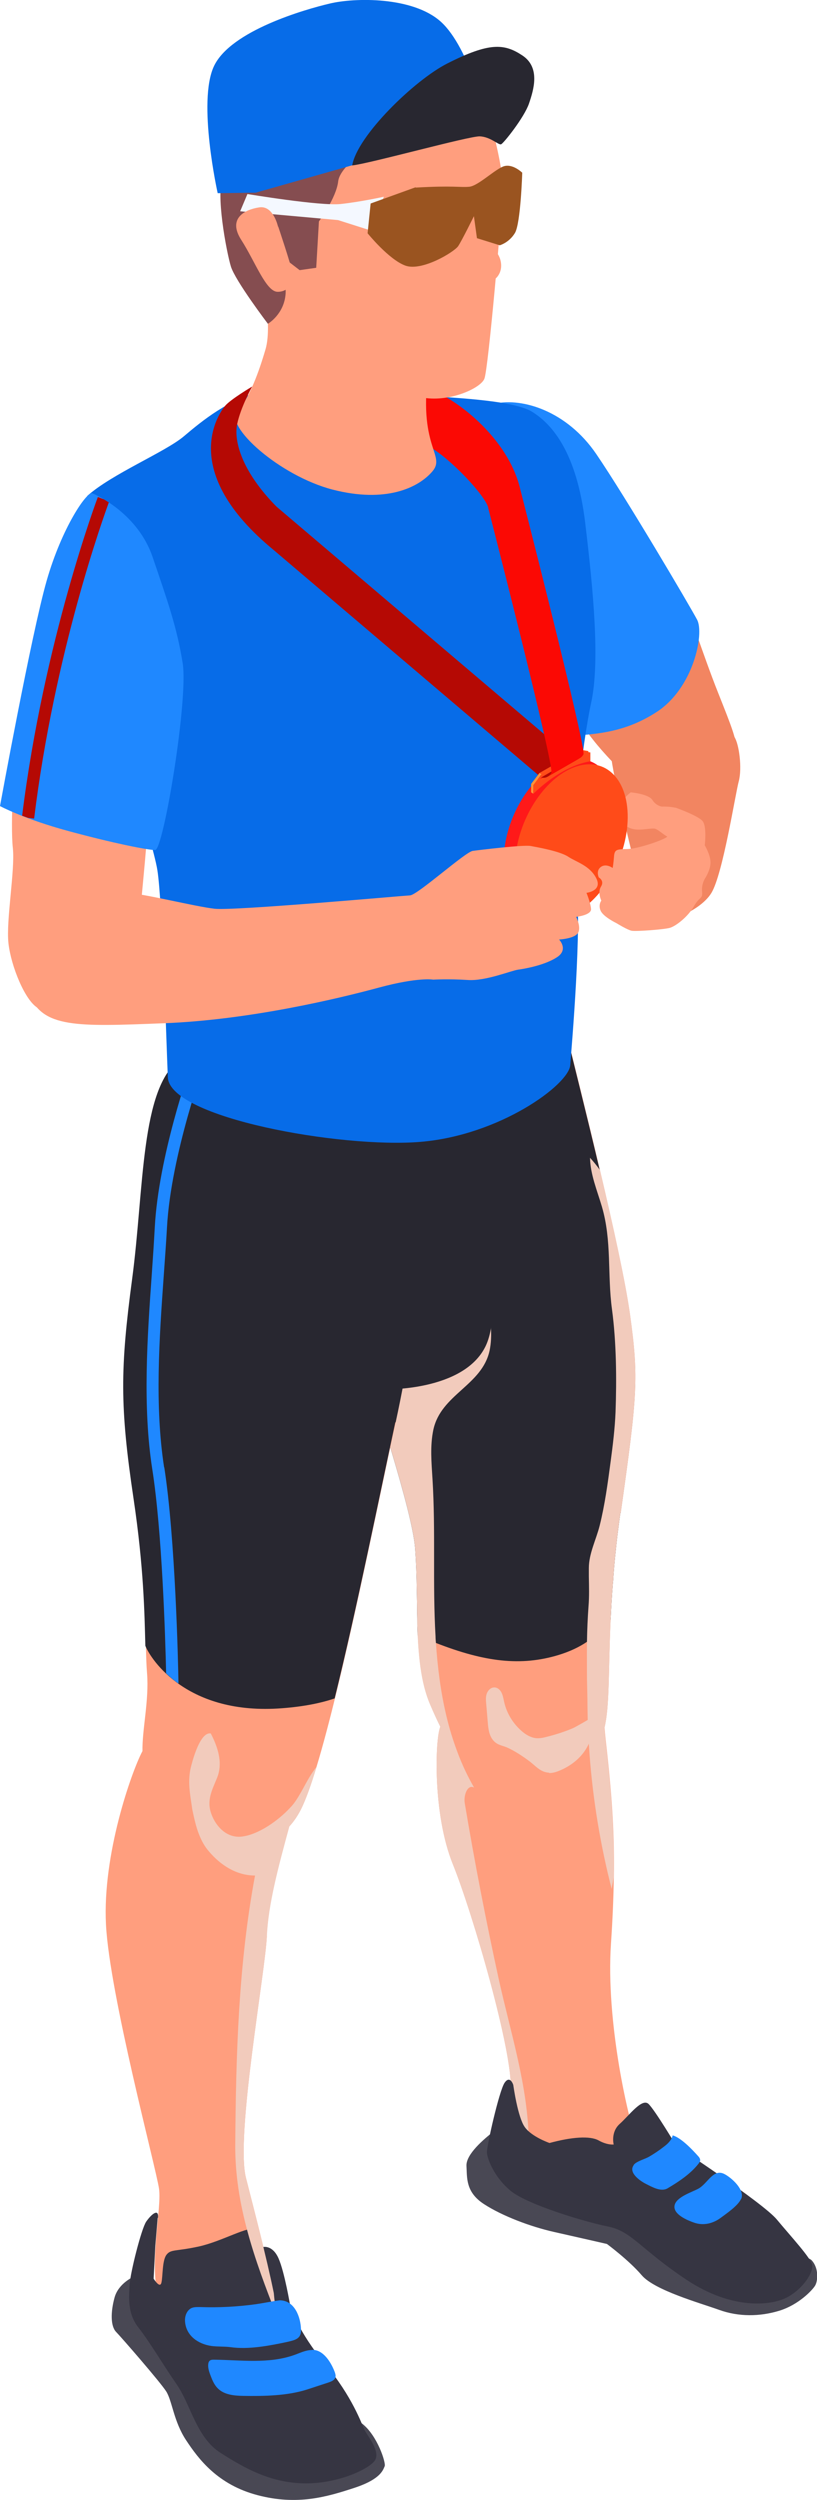
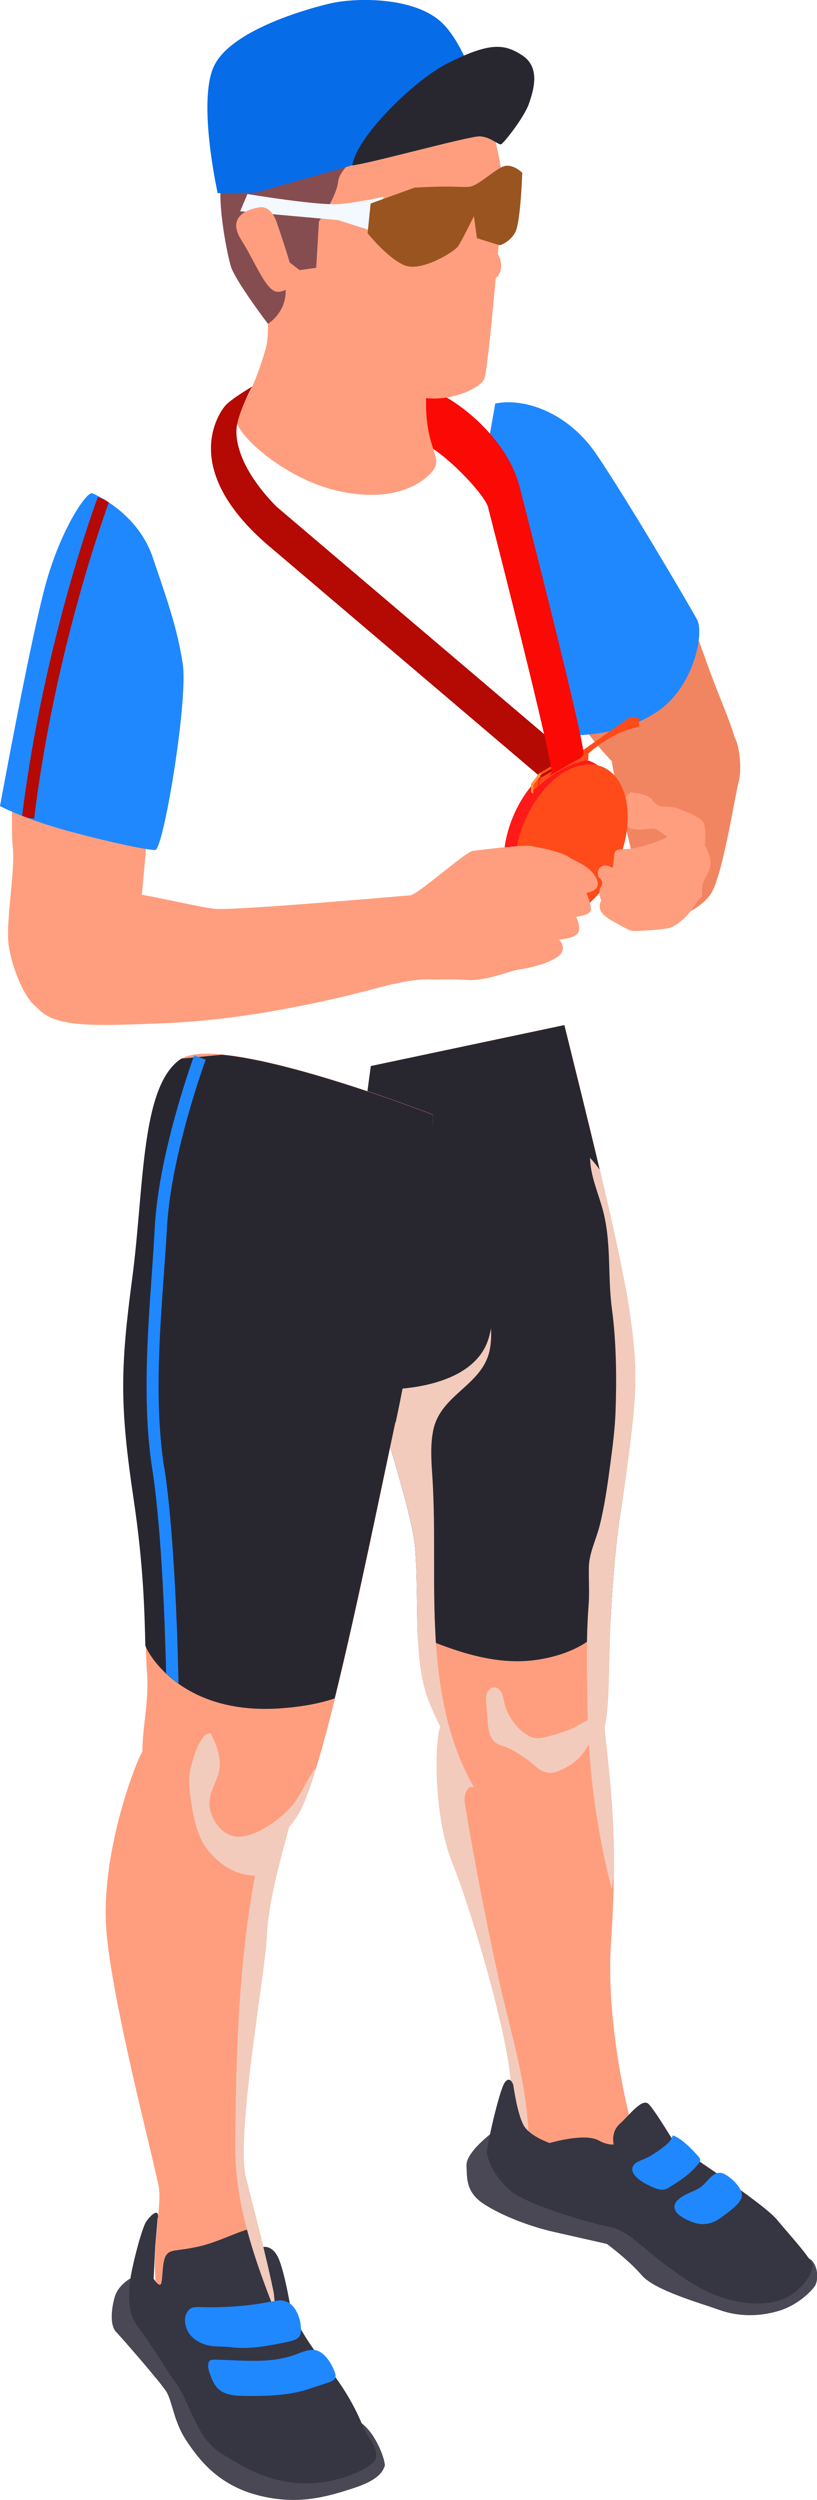
<svg xmlns="http://www.w3.org/2000/svg" viewBox="0 0 48.34 147.79">
  <defs>
    <style>.d{fill:#b50904;}.e{fill:#f28561;}.f{fill:#1f88ff;}.g{fill:#ff9e7e;}.h{isolation:isolate;}.i{fill:#9a5420;}.j{fill:#ff1919;}.k{fill:#076ce8;}.l{fill:#282730;}.m{fill:#fb0904;}.n{fill:#363542;}.o{fill:#f4f8ff;}.p{fill:#854d50;}.q{fill:#ff953b;}.r{fill:#494854;}.s{fill:#ff5019;}.t{fill:#ff4b19;}.u{fill:#f2cbbc;mix-blend-mode:multiply;}</style>
  </defs>
  <g class="h">
    <g id="a" />
    <g id="b">
      <g id="c">
        <g>
          <g>
            <g>
              <g>
                <path class="e" d="M40.52,35.64c-.01-.29,1.11,3.16,1.96,5.29,.85,2.14,1.05,2.64,1.12,3.44,.07,.81-4.89,3.12-6.72,1.32s-3.07-3.41-3.46-5.23c-.4-1.82,1.59-5.07,1.59-5.07l2.82-1.15,2.7,1.41Z" />
                <path class="e" d="M40.66,43.38c1.79,0,2.51-.23,2.79,.18,.28,.41,.47,1.85,.26,2.63-.21,.78-.94,5.49-1.62,6.6-.68,1.11-3.06,2.19-4.66,1.37-1.6-.82-.07-3.84-.07-3.84,0,0-1.33-5.43-1.19-5.81,.14-.38,4.49-1.13,4.49-1.13Z" />
                <path class="g" d="M37.33,46.84s1.04,.09,1.27,.45c.23,.36,.56,.39,.56,.39,0,0,.6-.02,.92,.11,.33,.13,.85,1.16,.24,1.67-.61,.51-1.26-.46-1.62-.48s-.95,.17-1.43-.03c-.48-.2-.92-.8-.66-1.29,.26-.49,.72-.83,.72-.83Z" />
                <path class="f" d="M29.29,23.86c1.61-.36,4.25,.43,5.99,2.98,1.74,2.55,5.53,8.97,5.97,9.8,.43,.83-.22,4.04-2.4,5.45-1.59,1.03-3.07,1.28-4.68,1.38-1.62,.1-5.52-15.93-5.52-15.93l.65-3.67Z" />
                <path class="r" d="M30.72,126.91s-.89-1.4-1.49-.93-1.67,1.37-1.63,2.06c.04,.69-.06,1.54,1.03,2.25s2.77,1.34,4.15,1.65c1.38,.31,3.13,.71,3.13,.71,0,0,1.3,.96,2.06,1.85s3.45,1.64,4.59,2.05c1.14,.41,2.39,.4,3.54,.05,1.15-.35,1.97-1.22,2.13-1.49,.16-.27,.23-1.03-.21-1.5s-10.42-3.42-10.42-3.42l-6.87-3.27Z" />
                <path class="r" d="M8.77,135.15l-.83-.58s-.92,.38-1.16,1.24c-.24,.87-.24,1.7,.09,2.04s2.6,2.95,2.96,3.51,.44,1.77,1.18,2.89c.74,1.12,1.87,2.63,4.23,3.25,2.36,.62,4.1,.1,5.72-.43,1.62-.53,1.71-1.1,1.8-1.28,.09-.18-.43-1.84-1.36-2.54s-9-4.41-9-4.41l-3.62-3.69Z" />
                <path class="g" d="M36.71,89.42c-.07,.46-.12,.91-.18,1.35-.02,.18-.04,.36-.06,.53-.06,.54-.11,1.05-.15,1.55-.01,.13-.02,.26-.03,.39h0c0,.13-.02,.26-.03,.38-.06,.75-.1,1.46-.13,2.11-.14,3.08-.05,5.12-.37,6.43,0,.05-.02,.09-.03,.13-.15,.53-.45,1-.85,1.39-1.17,1.14-3.23,1.68-5.19,1.17-1.26-.33-2.04-.71-2.62-1.28-.4-.39-.7-.87-1.01-1.49-.19-.38-.39-.82-.6-1.31-.5-1.16-.67-2.59-.74-4.11,0-.21-.02-.43-.02-.65,0-.22,0-.44-.01-.65,0-.44-.01-.87-.02-1.31-.01-.87-.04-1.73-.1-2.55-.19-2.28-2.32-8.58-3.44-12.4h0c-.39-1.33-.65-2.36-.67-2.82-.08-1.77,1.49-13.27,1.49-13.27l11.45-2.42c.55,2.24,1.36,5.45,2.1,8.59h0c.79,3.34,1.51,6.61,1.78,8.55,.52,3.76,.43,4.72-.55,11.69Z" />
                <path class="g" d="M31.28,127.91c-.07-.03-.13-.06-.19-.09-1.62-.83-1-2.03-.87-4.27,.13-2.24-2.24-10.42-3.43-13.36-1.19-2.95-1.05-7.36-.74-8.11,.1-.23,.22-.45,.37-.64,1.78-2.37,7.01-2.25,8.31-2.19,.19,0,.3,.02,.3,.02,.74,1.85,.54,.74,.74,2.88,.03,.37,.08,.84,.15,1.44,.3,2.76,.44,4.87,.4,7.39h0c-.02,1.18-.07,2.45-.17,3.92-.31,4.6,1.01,10.48,1.7,12.27,.67,1.73-4.72,1.51-6.55,.74Z" />
                <path class="l" d="M36.71,89.42c-.07,.46-.12,.91-.18,1.35-.02,.18-.04,.36-.06,.53-.06,.54-.11,1.05-.15,1.55-.01,.13-.02,.26-.03,.39h0c0,.13-.02,.26-.03,.38-.06,.75-.1,1.46-.13,2.11-.35,.47-.81,.94-1.41,1.33-.46,.31-1.01,.57-1.66,.77-2.23,.68-4.38,.42-7.27-.71-.35-.14-.71-.29-1.08-.45,0-.21-.02-.43-.02-.65,0-.22,0-.44-.01-.65,0-.44-.01-.87-.02-1.31-.01-.87-.04-1.73-.1-2.55-.19-2.28-2.32-8.58-3.44-12.4h0c-.39-1.33-.65-2.36-.67-2.82-.08-1.77,1.49-13.27,1.49-13.27l11.45-2.42c.55,2.24,1.36,5.45,2.1,8.59h0c.79,3.34,1.51,6.61,1.78,8.55,.52,3.76,.43,4.72-.55,11.69Z" />
                <path class="u" d="M31.28,127.91c-.07-.03-.13-.06-.19-.09-1.62-.83-1-2.03-.87-4.27,.13-2.24-2.24-10.42-3.43-13.36-1.19-2.95-1.05-7.36-.74-8.11-.19-.38-.39-.82-.6-1.31-.57-1.32-.71-3-.76-4.76,0-.22,0-.44-.01-.65,0-.44-.01-.87-.02-1.31-.01-.87-.04-1.73-.1-2.55-.19-2.28-2.32-8.58-3.44-12.4h0c.2-1.66,.49-3.3,.9-4.92,.18-.71,.39-1.43,.85-2.01,.95-1.19,2.95-1.35,4.07-.31,.69,.63,1.01,1.56,1.27,2.46,.26,.93,.49,1.88,.66,2.83,.16,.89,.28,1.8,.1,2.68-.44,2.07-2.88,2.59-3.33,4.69-.2,.95-.11,1.94-.05,2.91,.19,3.1,0,6.2,.18,9.3,0,.12,.01,.24,.02,.36,.1,1.46,.28,2.92,.62,4.34,.17,.72,.39,1.44,.65,2.13,.27,.73,.6,1.43,.99,2.11-.4-.21-.63,.48-.55,.93,.58,3.47,1.25,6.92,2,10.35,.71,3.23,1.74,6.34,1.79,9.69,0,.42,0,.85,0,1.27Z" />
                <path class="g" d="M25.61,65.89c0,3.67-.74,11.46-2.2,18.18-1.2,5.53-3.15,15.34-4.68,20.37-.33,1.09-.64,1.95-.92,2.51-.21,.41-.44,.74-.69,1.01-1.51,1.62-3.73,1.01-5.33,.47-.16-.05-.31-.11-.46-.16-1.87-.63-2.62-2.86-2.85-4.16-.03-.18-.05-.37-.05-.57h0c-.03-1.28,.4-3.02,.27-4.63-.15-1.87,.04-4.9-.77-10.34-.81-5.45-.79-7.67-.08-12.99,.71-5.32,.49-11.29,2.81-12.95,2.33-1.66,14.96,3.26,14.96,3.26Z" />
                <path class="l" d="M23.41,84.08c1.46-6.72,2.21-14.52,2.2-18.18,0,0-8.06-3.14-12.49-3.55l-2.38,.23s-.07,.04-.1,.06c-2.33,1.66-2.11,7.63-2.82,12.95-.71,5.32-.73,7.55,.08,12.99,.61,4.09,.65,6.81,.7,8.71,.33,.82,2.48,4.13,8.1,3.69,1.3-.1,2.31-.31,3.1-.58,1.29-5.21,2.67-12.04,3.59-16.32Z" />
                <path class="f" d="M9.72,86.74c.65,4.19,.82,11.45,.84,12.78-.28-.19-.52-.4-.73-.6-.05-2.21-.24-8.37-.82-12.07-.58-3.71-.29-7.85-.03-11.51,.07-.98,.13-1.91,.18-2.82,.23-4.14,2-9.2,2.29-10.02,.02-.06,.04-.09,.04-.11l.22,.08,.46,.17c-.02,.06-2.06,5.61-2.29,9.92-.05,.91-.12,1.84-.19,2.83-.27,3.79-.54,7.71,.02,11.35Z" />
                <path class="g" d="M15.79,114.44c-.09,2.12-1.86,11.82-1.24,14.29,.43,1.7,1.22,4.69,1.65,6.81,.2,.96,.33,1.74,.31,2.14-.04,1.29-6.62,.36-7.15-1.84-.53-2.21,.21-5.25,.05-6.45-.17-1.2-2.93-11.49-3.14-15.63-.21-4.14,1.5-8.98,2.14-10.21h0c.23-.45,1.49-.11,3,.51,.5,.2,1.03,.44,1.55,.68,1.79,.84,3.57,1.81,4.18,2.15,.15,.08,.23,.13,.23,.13-.09,.32-.17,.64-.26,.95-.67,2.46-1.24,4.59-1.33,6.48Z" />
                <path class="l" d="M28.16,67.43c0,1.61,1.87,9.47,.57,12.15s-5.98,2.55-5.98,2.55l-2.45-12.44,.19-5.03,7.67,2.77Z" />
                <path class="n" d="M32.52,126.68c1.29-.35,2.38-.44,2.9-.15s.89,.24,.89,.24c0,0-.19-.73,.36-1.22,.55-.49,1.31-1.54,1.7-1.18,.38,.36,1.65,2.49,1.65,2.49,0,0,5.11,3.35,5.94,4.34,.83,1,2.04,2.3,2.1,2.71,.06,.41-.51,1.35-1.44,1.87-.93,.52-3.28,.8-6.01-1.02s-3.23-2.86-4.63-3.14-4.74-1.29-5.74-2.09c-1-.81-1.41-1.92-1.43-2.28-.02-.36,.72-3.63,1.04-4.12,.33-.49,.52,.12,.52,.12,0,0,.26,1.91,.68,2.49,.41,.58,1.46,.94,1.46,.94Z" />
                <path class="n" d="M9.35,131.1c.05-.59-.41-.19-.7,.23-.29,.43-.94,3.02-.98,3.72-.04,.7-.15,1.69,.52,2.54,.67,.85,1.44,2.17,2.27,3.37,.83,1.2,1.16,3.13,2.59,4.04,1.43,.91,2.91,1.74,4.86,1.8,1.95,.06,3.81-.78,4.24-1.31,.43-.53-.43-1.52-.59-1.86s-.71-1.95-2.32-3.88-2.06-3.4-2.06-3.4c0,0-.34-2.04-.7-2.85-.36-.81-.91-.67-.91-.67,0,0-.15-.74-.47-1.02-.32-.29-1.96,.69-3.34,.99-1.38,.3-1.65,.15-1.91,.49-.26,.34-.21,1.28-.3,1.65-.09,.37-.46-.24-.46-.24l.1-1.95,.14-1.64Z" />
                <path class="f" d="M18.45,138.92c-.36,0-.69,.17-1.03,.29-1.51,.54-3.16,.3-4.76,.28-.09,0-.19,0-.26,.07-.04,.04-.06,.09-.07,.14-.05,.26,.05,.52,.14,.76,.1,.26,.21,.52,.41,.72,.37,.38,.95,.44,1.49,.45,1.25,.02,2.62,0,3.81-.38,.42-.14,.83-.27,1.25-.41,.18-.06,.38-.14,.42-.33,.02-.09-.01-.19-.04-.28-.21-.56-.67-1.34-1.35-1.32Z" />
                <path class="u" d="M32.49,104.79c-.53-.02-.82-.43-1.21-.71-.38-.28-.85-.59-1.28-.78-.29-.12-.56-.14-.79-.39-.27-.29-.32-.71-.35-1.1-.03-.36-.06-.72-.09-1.07-.02-.21-.04-.42,.03-.62,.07-.2,.24-.37,.45-.37,.19,0,.35,.15,.43,.32,.08,.17,.11,.36,.15,.54,.15,.67,.53,1.29,1.06,1.74,.23,.2,.51,.36,.81,.4,.22,.02,.43-.02,.65-.08,.53-.13,1.05-.3,1.55-.51,.12-.05,1.11-.61,1.11-.64,.16,.64,0,1.34-.35,1.89-.35,.56-.9,.98-1.51,1.24-.21,.09-.44,.17-.67,.16Z" />
                <path class="u" d="M36.71,89.42c-.07,.46-.12,.91-.18,1.35-.02,.18-.04,.36-.06,.53-.06,.54-.11,1.05-.15,1.55-.01,.13-.02,.26-.03,.39h0c0,.13-.02,.26-.03,.38-.06,.75-.1,1.46-.13,2.11-.14,3.08-.05,5.12-.37,6.43,.03,.37,.08,.84,.15,1.44,.3,2.76,.44,4.87,.4,7.39h0c-.04,.23-.08,.45-.12,.67-.67-2.61-1.11-5.28-1.31-7.98-.07-.92-.11-1.84-.12-2.76,0-.55-.02-1.11-.03-1.67,0-.73-.01-1.47,0-2.2,.01-.7,.04-1.39,.09-2.08,.05-.61,.03-1.19,.02-1.79,0-.16,0-.32,0-.48,0-.86,.43-1.68,.64-2.51,.31-1.24,.48-2.52,.65-3.79,.13-.97,.25-1.95,.29-2.92,.07-1.98,.05-4.13-.21-6.08-.28-2.06,0-4.04-.6-6.08-.28-.95-.68-1.89-.7-2.88,.21,.23,.41,.48,.59,.73h0c.79,3.34,1.51,6.61,1.78,8.55,.52,3.76,.43,4.72-.55,11.69Z" />
                <path class="u" d="M18.73,104.45c-.33,1.09-.64,1.95-.92,2.51-.21,.41-.44,.74-.69,1.01-.67,2.46-1.24,4.59-1.33,6.48-.09,2.12-1.86,11.82-1.24,14.29,.43,1.7,1.22,4.69,1.65,6.81,.04,.43,.09,.86,.15,1.29-1.28-3.25-2.46-6.54-2.43-10.06,.04-5.32,.19-10.68,1.17-15.91-1.11,0-2.05-.62-2.74-1.44-.26-.3-.43-.63-.57-.98-.19-.47-.29-.97-.4-1.47-.13-.92-.31-1.7-.06-2.62,.02-.07,.05-.17,.08-.29,.18-.6,.56-1.68,1.07-1.6,.37,.71,.65,1.52,.48,2.28-.02,.11-.06,.22-.1,.33-.31,.76-.65,1.36-.33,2.19,.28,.74,.92,1.39,1.77,1.3,1.01-.11,2.19-.97,2.85-1.68,.14-.14,.25-.28,.34-.41,.45-.65,.75-1.43,1.25-2.03Z" />
-                 <path class="k" d="M5.17,29.31c1.46-1.3,4.61-2.59,5.71-3.52s2.62-2.18,4.73-2.73,8.55,.2,9.6,.32c1.05,.13,5.07,.22,6.27,.96,1.2,.74,2.64,2.41,3.14,6.53,.5,4.12,.88,8.27,.36,10.66-.52,2.39-1.22,8.25-.88,10.72s-.27,9.56-.36,10.72c-.1,1.16-4.17,4.14-8.86,4.53-4.69,.39-14.85-1.42-14.95-3.82-.1-2.39-.33-10.48-.62-12.25-.28-1.78-3.14-10.61-3.37-12.02s-.78-10.09-.78-10.09Z" />
                <path class="m" d="M30.78,28.91c-.78-3.33-4.51-5.92-5.99-6.05s-1.23,.93-1.23,.93c0,0,.6,1.92,1.84,2.61,1.23,.69,3.29,2.86,3.49,3.61,.19,.75,1.9-1.1,1.9-1.1Z" />
                <path class="g" d="M15.68,17.4c.19,1.2,.26,2.47,.03,3.25-.23,.78-.84,2.78-1.66,3.65-.82,.86,2.48,3.82,5.62,4.64,3.14,.81,5.07-.09,5.91-1.07,.84-.98-.92-1.43-.19-6.2,.63-4.15-2.36-8.19-3.15-9.18-.11-.13-.29-.16-.43-.08-1.19,.73-6.3,3.93-6.13,4.99Z" />
                <path class="g" d="M8.68,42.95c.58,4.14-.5,10.52-.45,12.48,.05,1.96-5.22,4.58-5.98,4.16-.76-.41-1.6-2.48-1.75-3.83-.15-1.35,.4-4.32,.26-5.63-.15-1.31,.05-5.49,.3-6.64,.25-1.15,7.63-.54,7.63-.54Z" />
                <path class="g" d="M28.92,6.7c.49,2,.89,3.59,.83,4.71-.06,1.12-.85,10.38-1.09,10.98-.24,.6-2.29,1.5-3.93,1.05s-6.49-2.96-6.94-3.9c-.45-.94-1.45-8.91-1.45-8.91l1.3-2.97,11.27-.96Z" />
                <path class="g" d="M27.95,12.99c.24,.8,1.44,1.61,1.65,2.35,.21,.74-.27,1.12-.27,1.12,0,0-.57,.43-1.27,.31-.7-.12-1.4,.36-1.59,.13-.19-.22,.29-1.74,.29-1.74,0,0,.62-1.09,.68-1.19s.5-.99,.5-.99Z" />
                <path class="f" d="M0,47.65s1.4,.76,4.06,1.48c2.66,.72,4.63,1.11,5.12,1.12,.49,0,1.97-8.9,1.63-11.04s-.92-3.75-1.78-6.28c-.86-2.53-3.25-3.64-3.57-3.77-.32-.13-1.8,2.03-2.7,5.17S0,47.65,0,47.65Z" />
                <path class="d" d="M6.12,29.51l-.33-.13c-.03,.08-3.2,8.52-4.48,18.84,.11,.04,.23,.09,.35,.13l.36,.04c1.2-9.81,4.13-17.9,4.42-18.69-.11-.07-.22-.14-.32-.2Z" />
                <path class="p" d="M22.26,8.41s-2.14,1.33-2.25,2.31-1.14,2.37-1.14,2.37l-.16,2.74-.98,.14-.82-.63s-1.74-2.38-1.5-.66,1.57,1.44,1.49,2.67c-.08,1.23-1.05,1.79-1.05,1.79,0,0-1.93-2.54-2.19-3.39-.26-.86-.93-4.38-.45-5.33,.47-.96,2.81-1.93,2.81-1.93l6.24-.08Z" />
                <path class="k" d="M28.82,7.78c.06-.62-1.05-4.97-2.73-6.49C24.42-.22,20.96-.14,19.51,.21c-1.45,.34-5.86,1.6-6.85,3.7-.99,2.1,.22,7.51,.22,7.51l2.25-.03,8.39-2.38,5.3-1.24Z" />
                <path class="l" d="M26.47,3.75c2.49-1.26,3.37-1.18,4.44-.47s.67,2.02,.39,2.84-1.5,2.35-1.65,2.41c-.15,.06-.62-.44-1.26-.47-.64-.02-6.52,1.61-7.55,1.72,.29-1.75,3.69-5.05,5.63-6.03Z" />
                <path class="o" d="M14.64,11.47s4.32,.72,5.52,.59,2.55-.43,2.55-.43l-.76,2-1.95-.62-5.79-.52,.43-1.02Z" />
                <path class="i" d="M24.59,11.09c2.23-.13,2.64,0,3.17-.05,.53-.04,1.57-1.08,2.08-1.22,.52-.14,1.06,.39,1.06,.39,0,0-.09,2.98-.43,3.56-.35,.58-.9,.73-.9,.73l-1.35-.42-.18-1.3s-.7,1.42-.93,1.77c-.24,.35-2.15,1.51-3.13,1.15-.98-.36-2.23-1.91-2.23-1.91l.18-1.76,2.66-.96Z" />
                <path class="g" d="M16.45,13.4s-.27-1.28-1.12-1.14c-.85,.13-1.88,.65-1.05,1.93,.82,1.28,1.46,3.05,2.14,3.06,.68,.01,.96-.6,.89-1.09-.08-.49-.85-2.77-.85-2.77Z" />
              </g>
              <path class="f" d="M37.49,128c-.32,.44,.39,.93,.73,1.1,.36,.18,.89,.49,1.28,.26,.66-.39,1.37-.86,1.84-1.47,.04-.05,.08-.11,.09-.18,0-.09-.05-.18-.12-.25-.34-.38-1.01-1.09-1.51-1.23-.06,.28-.29,.5-.52,.67-.28,.22-.58,.42-.89,.6-.23,.13-.72,.26-.88,.46l-.02,.02Z" />
              <path class="f" d="M43.85,130c.25-.55-.58-1.28-1-1.49-.65-.32-.97,.55-1.51,.86-.39,.22-1.35,.5-1.43,1.02-.08,.52,.78,.87,1.16,1,.54,.19,1.11,.06,1.58-.29,.35-.26,1.01-.71,1.19-1.1Z" />
              <path class="f" d="M16.56,135.98c-.47,.06-.94,.16-1.41,.23-1.09,.15-2.2,.21-3.3,.17-.17,0-.34-.01-.5,.05-.3,.13-.43,.49-.4,.82,.07,.84,.79,1.32,1.56,1.43,.38,.05,.76,.02,1.13,.07,1.06,.15,2.27-.08,3.31-.3,.53-.12,.88-.19,.86-.75-.02-.72-.37-1.72-1.27-1.72Z" />
            </g>
            <path class="j" d="M36.47,48.05c-.03,2.4-1.55,4.98-3.39,5.75-1.84,.77-3.31-.55-3.28-2.96,.03-2.4,1.55-4.98,3.39-5.75,1.84-.77,3.31,.55,3.28,2.96Z" />
            <path class="t" d="M37.14,48.36c-.03,2.4-1.55,4.98-3.39,5.75s-3.31-.55-3.28-2.96c.03-2.4,1.55-4.98,3.39-5.75,1.84-.77,3.31,.55,3.28,2.96Z" />
            <g>
              <polygon class="d" points="33.87 44.82 31.97 45.92 16.2 32.52 13.9 27.86 33.87 44.82" />
              <path class="s" d="M34.44,44.34s-.04,.06-.06,.09c-.03,.04-.07,.08-.1,.13,0,.01,.01,.03,.01,.05,0,.06-.04,.13-.08,.15l-2.28,1.32c-.03,.06-.03,.13-.03,.2,0,.05,0,.09,.03,.12,.4-.34,.82-.64,1.26-.88,.57-.32,1.11-.51,1.62-.6v-.52l-.35-.06Z" />
              <path class="d" d="M33.87,44.82l-1.9,1.1c.1,.07,.26,.09,.42,0l1.88-1.08c-.15,.07-.3,.04-.4-.02Z" />
              <path class="s" d="M31.92,45.86l2.29-1.32s.02,0,.03,0c.03-.04,.05-.07,.08-.11,.02-.03,.04-.06,.06-.09h-.09l-2.38,1.36-.49,.65v.5c.15-.15,.31-.29,.46-.42-.02-.02-.03-.05-.04-.09,0-.08,0-.17,.02-.25-.02,0-.03-.03-.03-.07,0-.06,.04-.13,.08-.15Z" />
-               <path class="t" d="M34.43,44.39l-2.38,1.38-.49,.65v.5c.55-.53,1.14-.98,1.75-1.32,.57-.32,1.11-.51,1.62-.6v-.52l-.49-.08Zm-.09,.44l-2.29,1.32s-.08,0-.08-.06,.04-.13,.08-.15l2.29-1.32s.08,0,.08,.06-.04,.13-.08,.15Z" />
+               <path class="t" d="M34.43,44.39v.5c.55-.53,1.14-.98,1.75-1.32,.57-.32,1.11-.51,1.62-.6v-.52l-.49-.08Zm-.09,.44l-2.29,1.32s-.08,0-.08-.06,.04-.13,.08-.15l2.29-1.32s.08,0,.08,.06-.04,.13-.08,.15Z" />
              <polygon class="q" points="31.43 46.34 31.55 46.41 31.55 46.92 31.43 46.84 31.43 46.34" />
              <polygon class="q" points="31.43 46.34 31.55 46.41 32.04 45.77 31.92 45.7 31.43 46.34" />
              <path class="m" d="M28.88,30s3.95,15.36,3.74,15.69c-.07,.11-.15,.19-.23,.23l1.95-1.12c.07-.05,.13-.11,.18-.2,.2-.33-3.74-15.69-3.74-15.69l-1.9,1.1Z" />
            </g>
            <path class="g" d="M4.51,53.75c1.43-.64,2.06-.99,2.98-.97,.92,.02,4.04,.81,5.21,.94,1.17,.13,11.12-.77,11.56-.79,.44-.02,3.27-2.57,3.71-2.63,.44-.06,3.01-.37,3.43-.29,.43,.08,1.74,.31,2.23,.64,.49,.32,1.27,.52,1.65,1.27,.38,.75-.58,.86-.58,.86,0,0,.25,.6,.27,.96,.02,.36-.88,.46-.88,.46,0,0,.34,.67,.08,.99-.26,.31-1.09,.35-1.09,.35,0,0,.58,.59-.13,1.05s-1.85,.67-2.29,.73c-.44,.06-1.93,.69-3,.61-1.07-.07-2.03-.02-2.03-.02,0,0-.88-.16-3.21,.47-2.33,.63-7.65,1.92-12.77,2.11-5.11,.2-7.16,.29-7.94-1.76-.78-2.05,.79-3.71,.79-3.71l2.01-1.28Z" />
            <path class="g" d="M39.54,48.82c0,.31,.04,.42-.02,.6-.07,.18-1.76,.76-2.39,.77-.63,.01-.77,.02-.8,.44s-.08,.68-.08,.68c0,0-.39-.29-.7-.06s-.12,.62-.12,.62c0,0,.35,.19,.13,.54s.02,.83,.02,.83c0,0-.2,.24-.04,.6s.93,.73,.93,.73c0,0,.65,.4,.9,.45s1.9-.07,2.26-.17,1.08-.66,1.43-1.28c.36-.62,.52-.4,.48-.87-.04-.46,.18-.78,.18-.78,0,0,.34-.52,.32-.97s-.34-.98-.34-.98c0,0,.13-1.09-.12-1.42-.25-.33-1.62-.81-1.62-.81,0,0-.42,.8-.41,1.08Z" />
          </g>
          <path class="d" d="M16.34,29.93c-2.03-2.07-2.51-3.84-2.31-4.85,.21-1.01,.89-2.23,.89-2.23,0,0-1.27,.75-1.6,1.14-.33,.4-2.86,3.82,2.88,8.53,.68-.57,.14-2.59,.14-2.59Z" />
        </g>
      </g>
    </g>
  </g>
</svg>